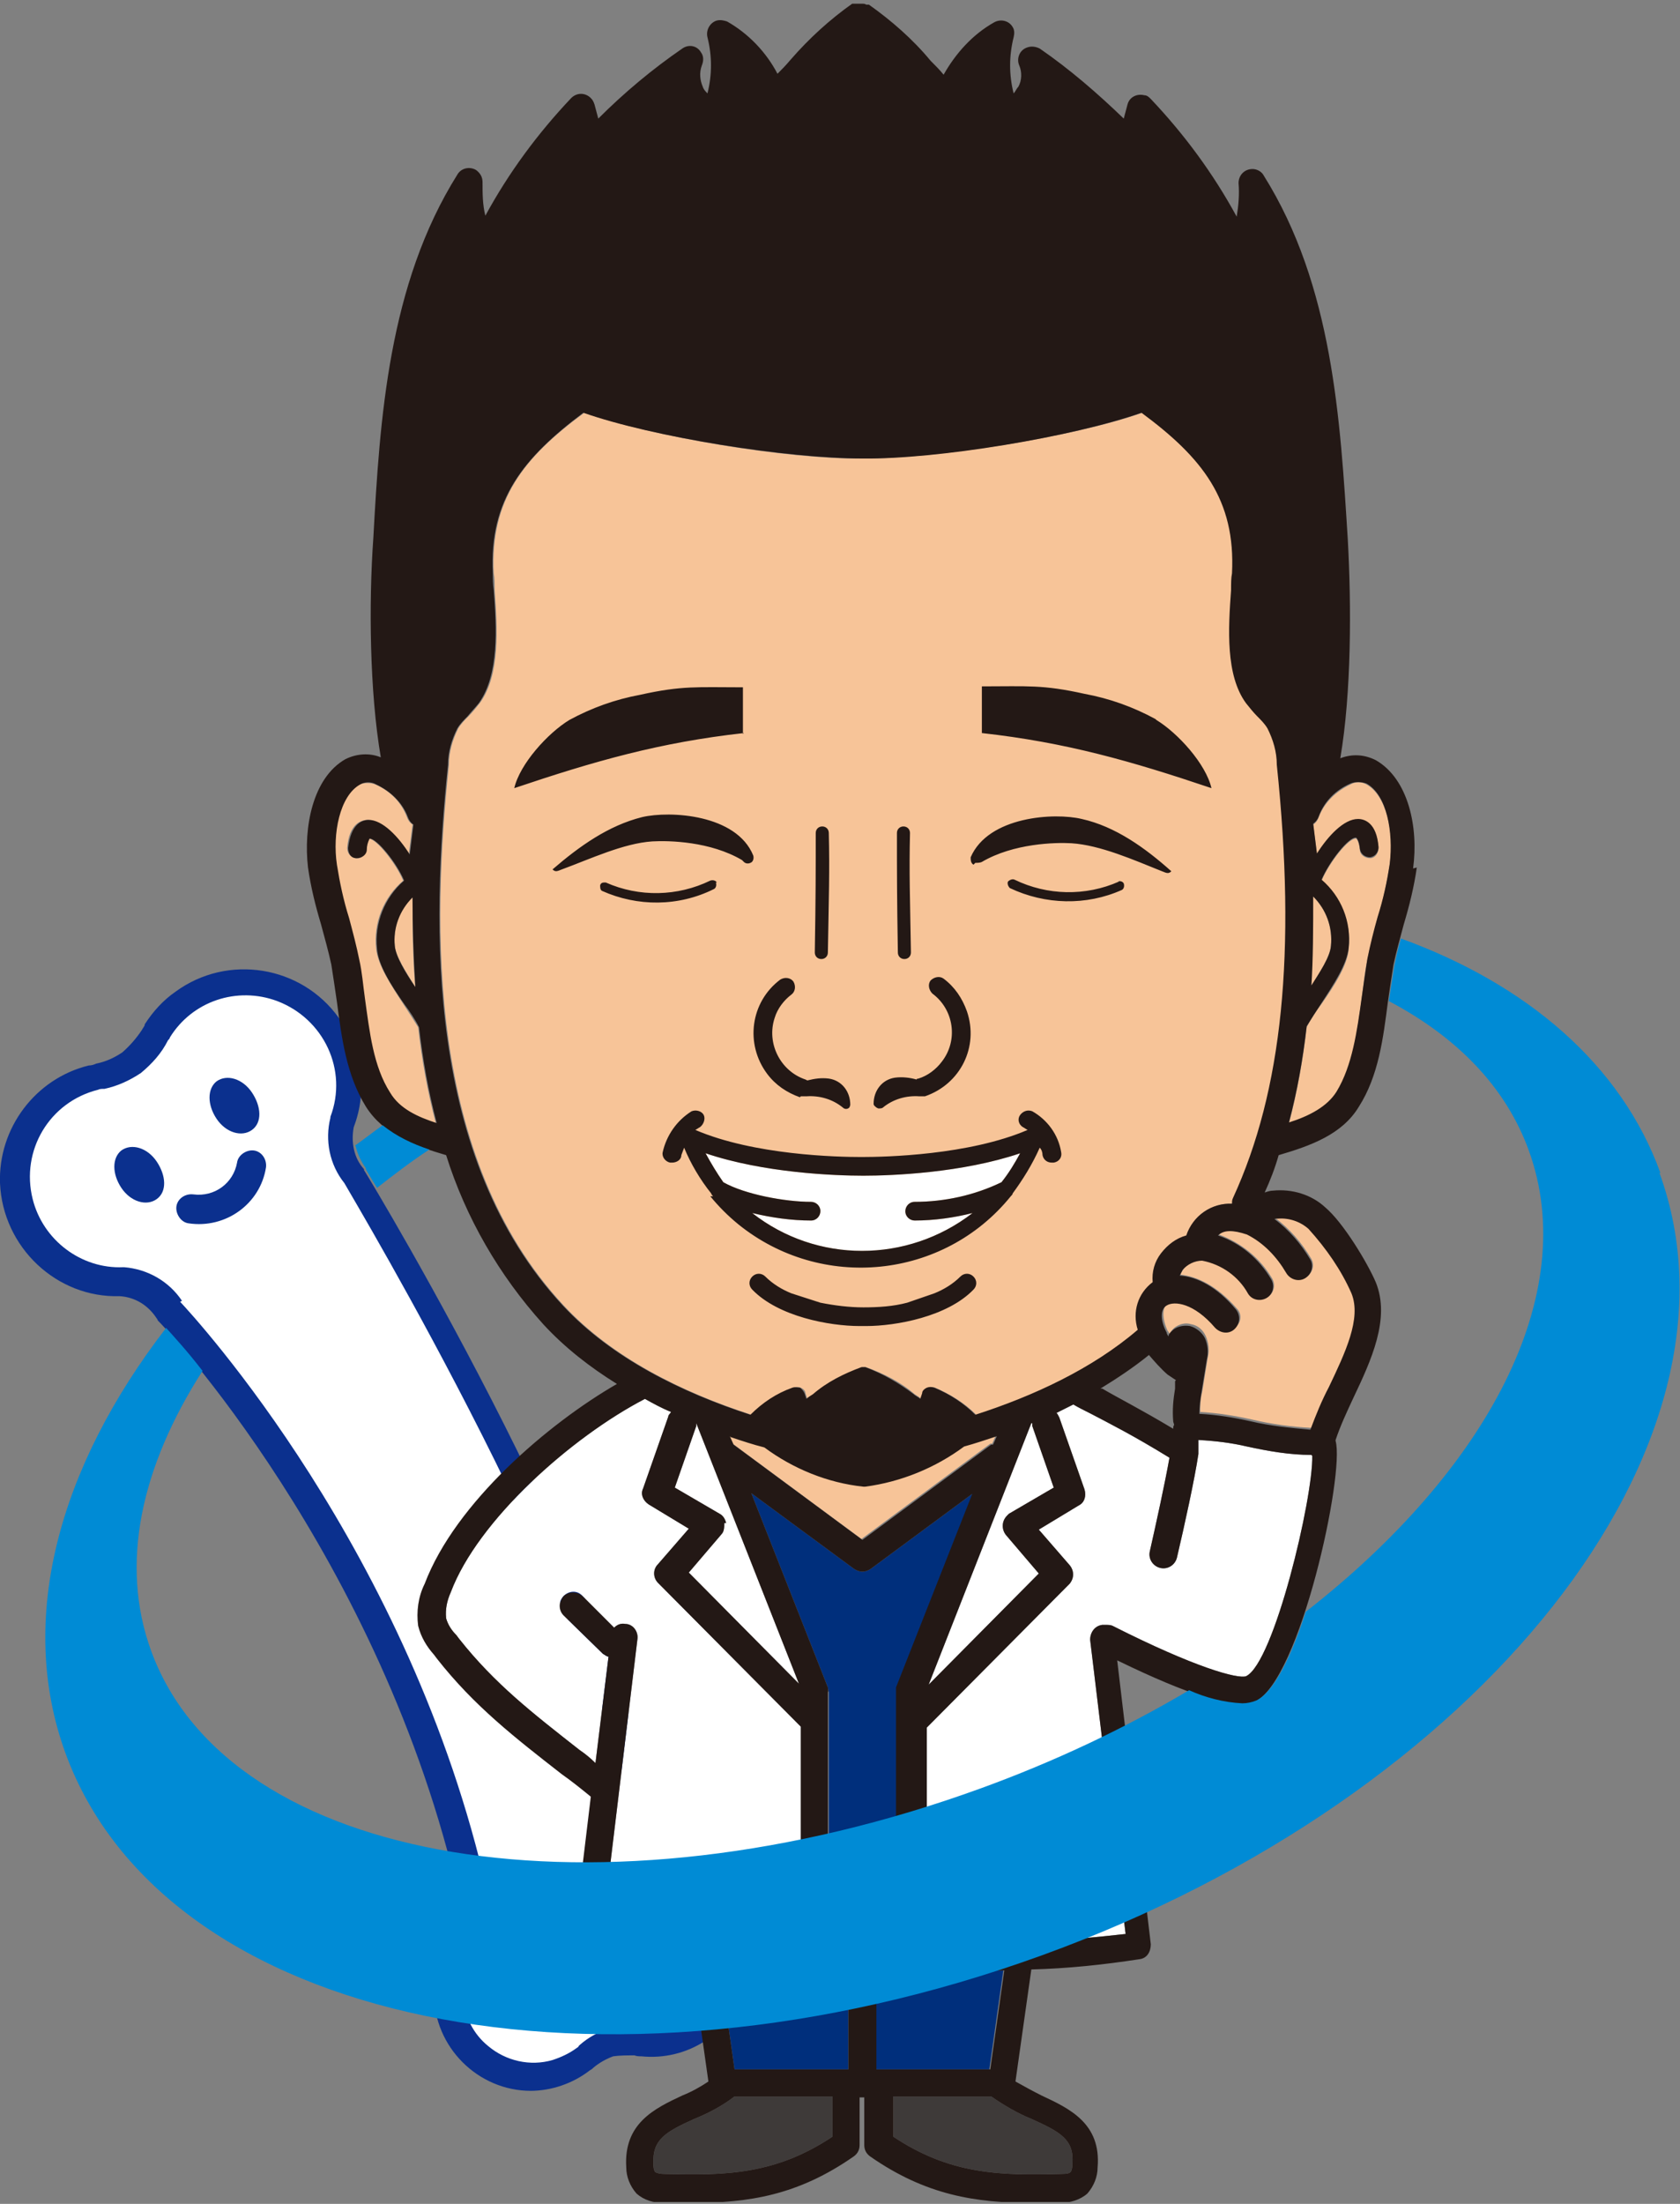
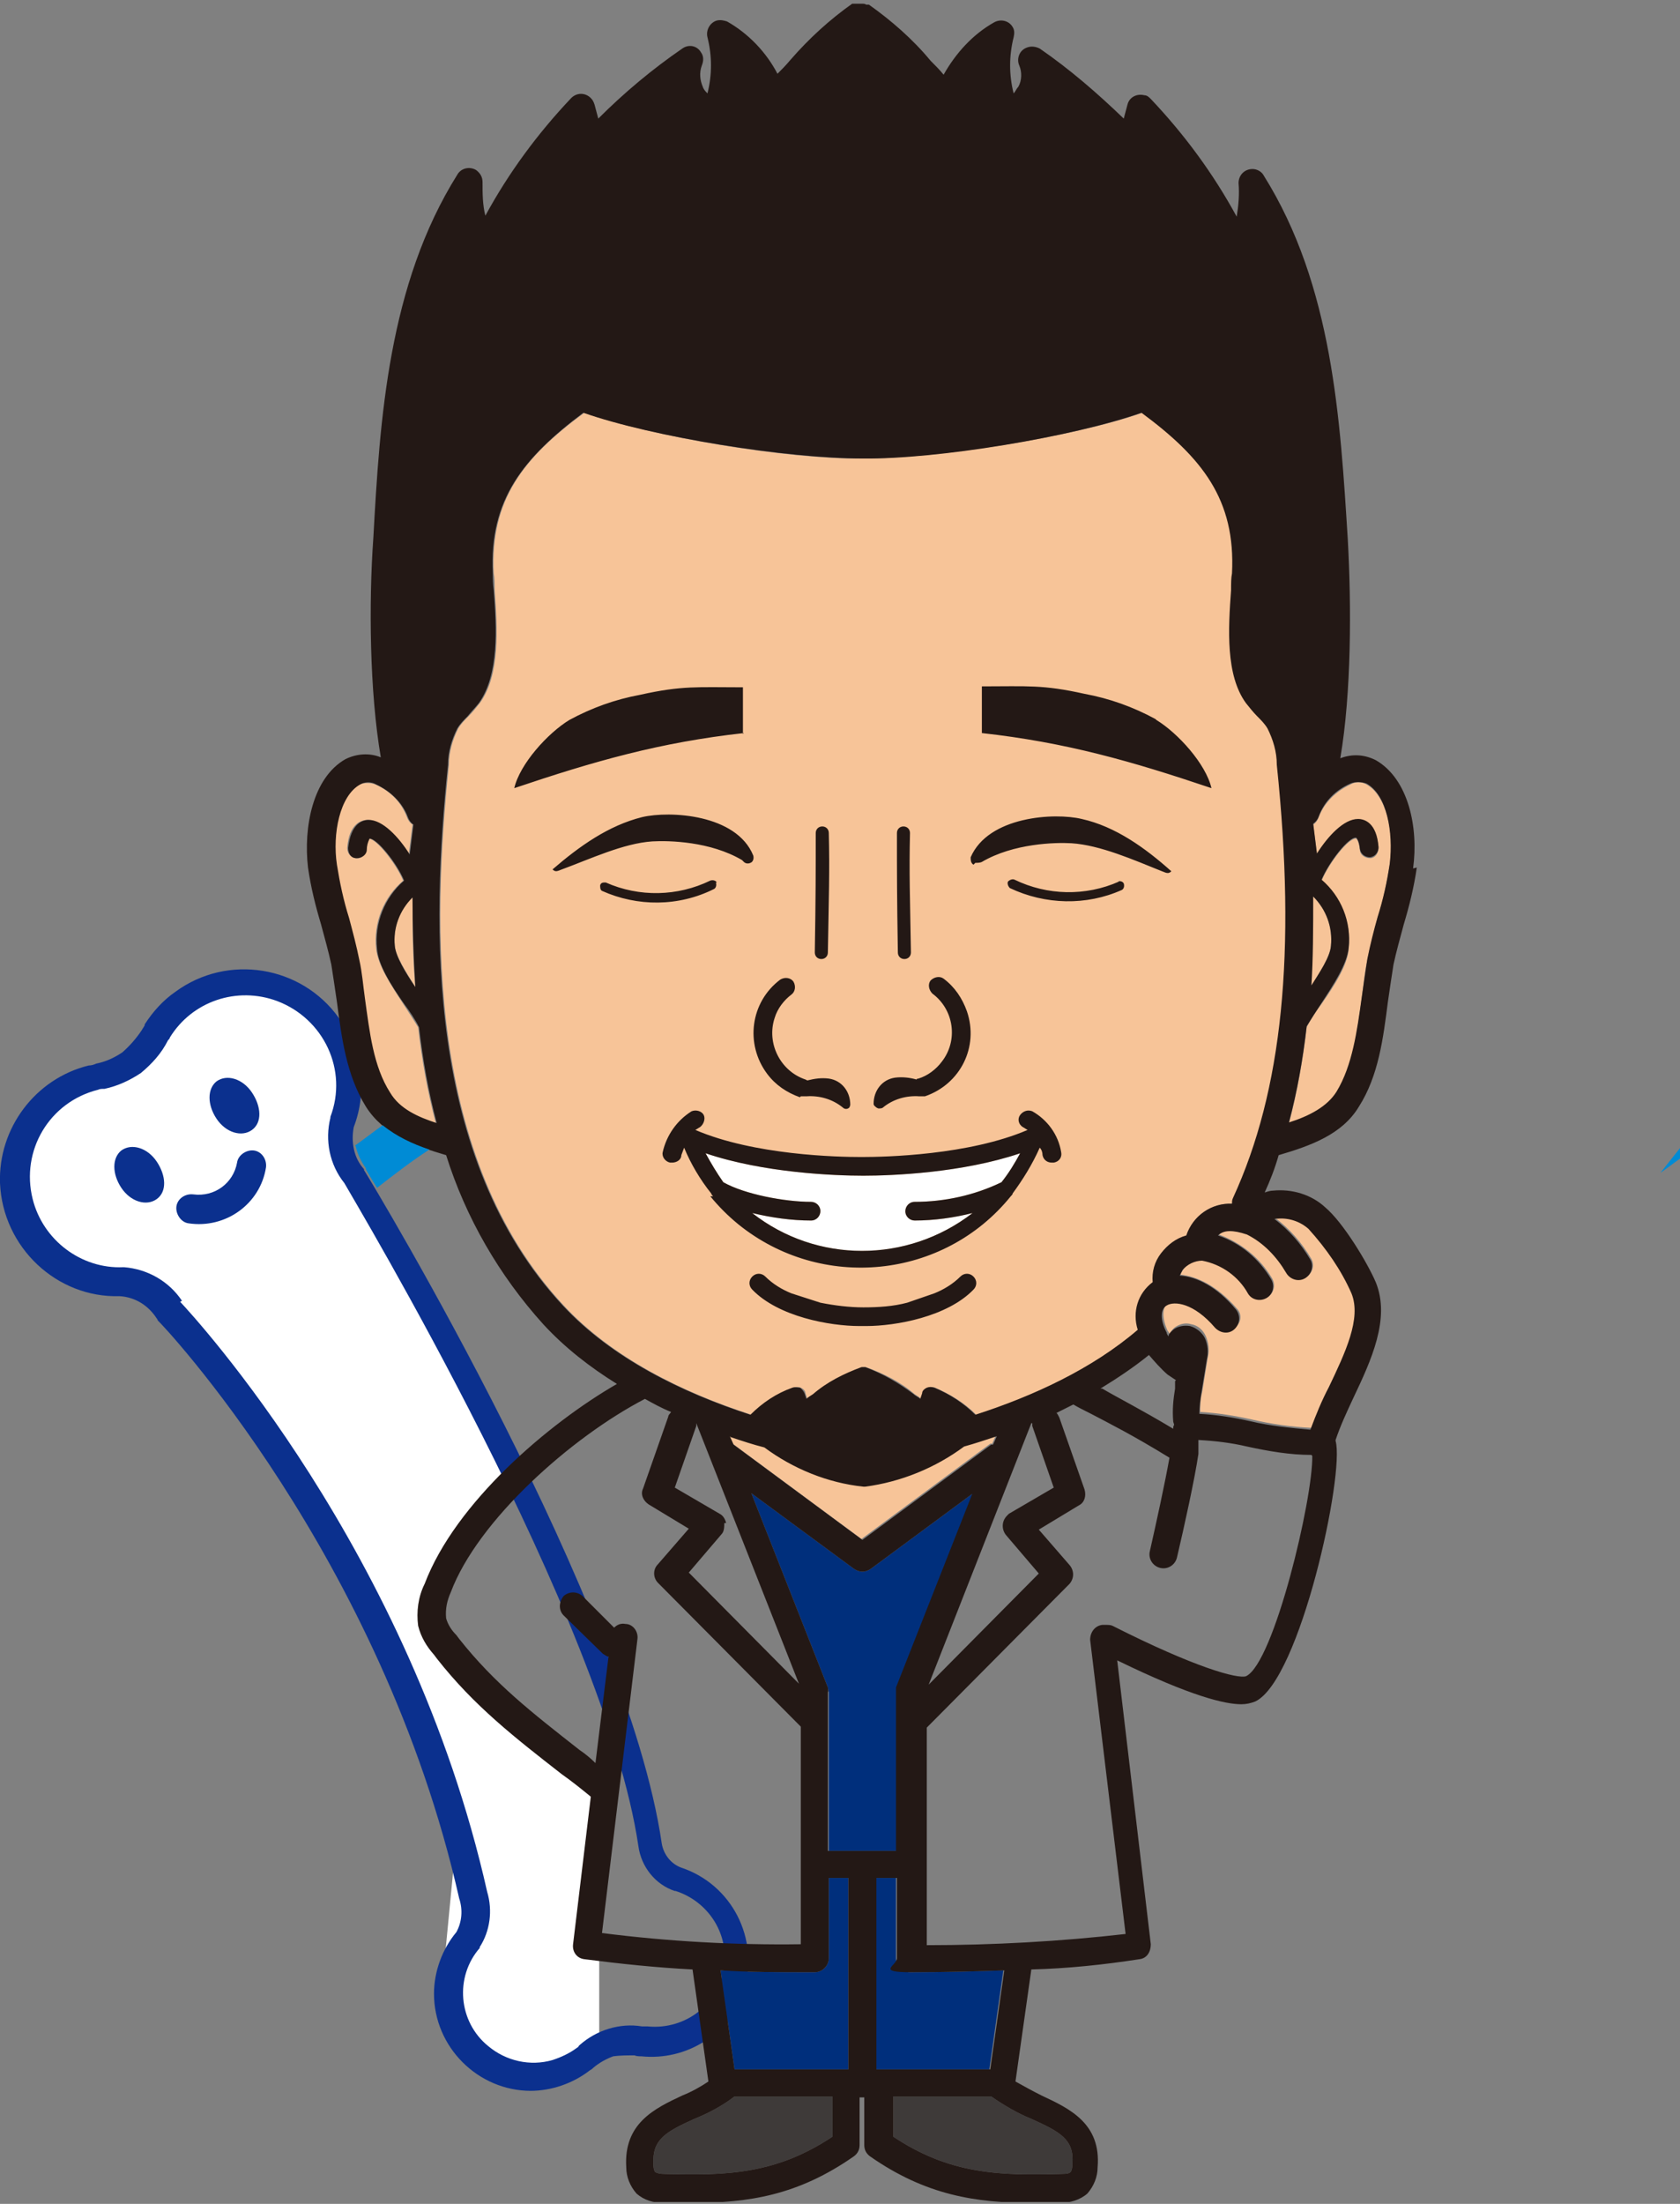
<svg xmlns="http://www.w3.org/2000/svg" version="1.1" viewBox="0 0 180 236">
  <rect x="0" y="0" width="180" height="236" fill="#808080" stroke="none" />
  <defs>
    <style>
      .cls-1 {
        fill: #002f7c;
      }

      .cls-2 {
        fill: #3e3a39;
      }

      .cls-3 {
        fill: #231815;
      }

      .cls-4 {
        fill: #0b308e;
      }

      .cls-5 {
        fill: #fff;
      }

      .cls-6 {
        fill: none;
      }

      .cls-7 {
        fill: #008bd5;
      }

      .cls-8 {
        fill: #f7c498;
      }

      .cls-9 {
        clip-path: url(#clippath);
      }
    </style>
    <clipPath id="clippath">
      <rect class="cls-6" y=".2" width="180" height="235.6" />
    </clipPath>
  </defs>
  <g>
    <g id="character">
      <path id="_パス_203726" data-name="パス_203726" class="cls-5" d="M2.9,120.3l4.3-4.1,5.1-1.3,3.9-3.2,2.5-4,6.3-3,5.7,1,4.2,4,2.5,4.7-1.6,8.7,13.3,22.9,5.9,11.7-8,11-.3,5.3,5.5,7.3,12,9.9v27.7l-5,3.5-6.2-.9-3.9-3.7-1.6-6.5,1.4-14.5-7.7-23.3-12.9-19.8-11-14.6-3.9-1.7-6.2-1.1-5.7-6.1v-5.3l1.2-4.7Z" />
      <g id="_グループ_9340" data-name="グループ_9340">
        <g class="cls-9">
          <g id="_グループ_9339" data-name="グループ_9339">
            <path id="_パス_203727" data-name="パス_203727" class="cls-4" d="M56.9,223.9c-5.7,0-10.4-4.7-10.4-10.4,0-2.4.9-4.8,2.4-6.6.6-1.1.7-2.4.3-3.6-8.3-36.7-32-61.7-32.3-61.9,0,0,0-.1-.1-.2-.9-1.4-2.3-2.3-4-2.4C6.1,139,.3,133.6,0,126.7c-.2-5.9,3.8-11.2,9.5-12.6.3,0,.6-.1.8-.2,1-.2,1.9-.6,2.8-1.2.8-.7,1.5-1.5,2.1-2.4.1-.2.2-.3.3-.5,0,0,0,0,0-.1.9-1.4,2-2.6,3.3-3.5,5.6-4.1,13.5-2.8,17.5,2.8,2.5,3.4,3.1,7.8,1.6,11.7-.3,1.6,0,3.3,1.1,4.5,0,0,0,0,0,.1,1.2,1.9,28.2,46.7,31.9,72.1.2,1.2,1,2.2,2.1,2.6,5.4,1.8,8.4,7.6,6.7,13.1-1.5,4.7-6.1,7.6-11,7.1-.2,0-.5,0-.7-.1-.8,0-1.6,0-2.3.1-.8.3-1.5.7-2.1,1.2-.1.1-.2.2-.4.3-1.8,1.4-4.1,2.2-6.4,2.2M19.3,139.4c1.5,1.6,24.7,26.7,32.9,63.2.6,2,.3,4.2-.8,5.9,0,0,0,0,0,.1-2.7,3.1-2.3,7.9.9,10.5,1.9,1.6,4.5,2.2,6.9,1.5.9-.3,1.8-.7,2.6-1.3,0,0,.2-.1.2-.2,0,0,0,0,.1-.1,1.8-1.6,4.3-2.4,6.7-2,.2,0,.4,0,.6,0,4.1.4,7.8-2.5,8.2-6.6.4-3.5-1.8-6.8-5.2-7.9,0,0,0,0-.1,0-2.1-.7-3.6-2.6-3.9-4.8h0c-3.6-24.4-30.5-69.2-31.5-71-1.6-2-2.1-4.6-1.5-7,0,0,0,0,0-.1,1.9-5-.7-10.5-5.7-12.4-4.3-1.6-9.1,0-11.5,3.9,0,0,0,0,0,0,0,.1-.1.2-.2.3h0c-.7,1.4-1.7,2.5-2.9,3.5-1.2.8-2.5,1.4-3.9,1.7-.3,0-.5,0-.7.1-5.2,1.3-8.3,6.5-7,11.7,1.1,4.4,5.2,7.5,9.7,7.3h.1c2.5.2,4.8,1.5,6.2,3.6M13,123.2c-1,.8-1,2.5,0,4s2.7,2,3.8,1.2,1-2.5,0-4-2.7-2-3.8-1.2M23.2,115.8c-1,.8-1,2.5,0,4s2.7,2,3.8,1.2,1-2.5,0-4-2.7-2-3.8-1.2M28.5,125c.1-.9-.5-1.7-1.3-1.8s-1.7.5-1.8,1.3c-.4,2.2-2.4,3.7-4.7,3.4-.9-.1-1.7.5-1.8,1.3s.5,1.7,1.3,1.8c4,.6,7.7-2.1,8.3-6" />
            <path id="_パス_203728" data-name="パス_203728" class="cls-2" d="M89.2,224.5h-10.5s0,0,0,0c-1.3,1-2.8,1.8-4.3,2.4-3.1,1.4-4.5,2.2-4.4,4.8,0,.7.2.9.2.9,0,0,.3.2,1,.2,6.7.2,12,0,18-4v-4.3ZM110.5,226.9c-1.5-.6-3-1.5-4.3-2.4,0,0,0,0,0,0h-10.5v4.3c6,4,11.3,4.2,18,4,.7,0,.9-.1,1-.2,0,0,.2-.2.2-.9.2-2.6-1.3-3.4-4.4-4.8" />
            <path id="_パス_203729" data-name="パス_203729" class="cls-1" d="M104.4,159.8l-11.1,8.2c-.3.2-.6.3-.9.3,0,0,0,0,0,0s0,0,0,0c-.3,0-.6-.1-.9-.3l-11-8.1,8.2,20.8c0,.2.1.4.1.5v17h7.3v-17c0-.2,0-.4.1-.5l8.2-20.8ZM77.2,211l1.5,10.6h12.2v-20.5h-2.1v8.6c0,.8-.7,1.5-1.5,1.5-3.8,0-7.2,0-10.1-.2M107.6,211c-2.9.1-6.3.2-10.1.2-.8,0-1.5-.7-1.5-1.5v-8.6h-2.2v20.5h12.2l1.5-10.6Z" />
-             <path id="_パス_203730" data-name="パス_203730" class="cls-5" d="M110.5,152.4h0s-11,28-11,28l11.8-11.9-3.5-4.1c-.5-.6-.5-1.5.1-2.1,0,0,.1-.1.2-.2l4.8-2.8-2.3-6.6c0-.1,0-.2,0-.3M77.6,163.1c0,.4,0,.9-.3,1.2l-3.5,4.1,11.8,11.9-11-27.9h0c0,0,0,.2,0,.3l-2.3,6.6,4.8,2.8c.4.2.6.6.7,1M64.5,207c7.1.9,14.2,1.3,21.3,1.2v-23.3l-15.3-15.4c-.5-.5-.6-1.4,0-2l3.3-3.8-4.3-2.6c-.6-.4-.9-1.1-.6-1.7l2.7-7.7c0-.2.2-.3.3-.5-1-.4-1.9-.9-2.8-1.4-7.9,4.1-17.9,13-20.8,20.7-.4.9-.6,1.8-.5,2.8.2.7.6,1.3,1.1,1.8l.3.4c3.8,4.8,7.8,7.9,12.9,11.9.6.4,1.2.9,1.7,1.4l1.4-11.4c-.2,0-.4-.2-.6-.3l-4.2-4.1c-.6-.6-.6-1.5,0-2.1.6-.6,1.5-.6,2,0l3.4,3.4c.3-.3.7-.5,1.2-.4.8,0,1.4.8,1.3,1.6l-3.8,31.5ZM140.5,155.8c-2.3,0-4.6-.4-6.9-.9-1.7-.4-3.4-.6-5.2-.7,0,.2,0,.4,0,.6,0,.3,0,.6,0,.9h0c-.4,2.7-1.5,7.7-2.3,11.1-.2.8-1,1.3-1.8,1.1-.8-.2-1.3-1-1.1-1.8.7-3.1,1.6-7.2,2.1-10-3.9-2.4-6.5-3.7-8.4-4.7-.8-.4-1.4-.7-1.9-1-.6.3-1.2.6-1.8.9.1.1.2.3.3.5l2.7,7.7c.2.7,0,1.4-.6,1.7l-4.3,2.6,3.3,3.8c.5.6.5,1.4,0,2l-15.3,15.4v23.3c7.1,0,14.3-.4,21.3-1.2l-3.8-31.5c0-.8.5-1.5,1.3-1.6.1,0,.2,0,.3,0,.3,0,.6,0,.8.1,8.9,4.5,13.4,5.7,14.3,5.4,3-1.4,7.2-19.1,7.1-23.6" />
            <path id="_パス_203731" data-name="パス_203731" class="cls-8" d="M140.7,96c1.4,1.4,2.1,3.3,1.9,5.3-.1,1.1-1.1,2.8-2.2,4.4.2-3.1.3-6.3.2-9.7M44.2,96.1c0,3.1,0,6.4.3,9.6-1-1.6-2.1-3.3-2.2-4.4-.2-1.9.5-3.9,1.9-5.2M41.7,117c-1.7-2.8-2.2-6.5-2.7-10.1-.2-1.4-.4-2.8-.6-4.1-.3-1.5-.7-3.1-1.1-4.5-.6-1.9-1-3.8-1.3-5.7-.4-3.4.3-7.4,2.5-8.6.6-.2,1.2-.2,1.7,0,1.6.7,2.8,1.9,3.4,3.5.1.3.3.6.6.8l-.4,3.2c-1.2-1.9-2.9-3.7-4.4-3.7h0c-.7,0-2,.4-2.2,3,0,.5.3,1,.9,1.1s1-.3,1.1-.9c0-.4.1-.9.3-1.2.8,0,2.9,2.6,3.7,4.5-2.1,1.8-3.2,4.5-2.9,7.3.2,1.8,1.6,3.9,2.9,5.9.6.9,1.1,1.7,1.6,2.5.4,3.5,1,6.9,1.9,10.3-2.2-.7-4.1-1.7-5.1-3.3M48.1,81.9c0-1.4.4-2.7,1-3.9.3-.5.7-.9,1.1-1.3.4-.4.8-.9,1.2-1.4,2.2-3,1.9-8,1.6-12.1,0-.7,0-1.3-.1-1.8-.4-7.9,3.2-12.4,9.7-17.2,7.4,2.6,21.8,5,29.9,4.9h0c8,0,22.5-2.3,29.9-4.9,6.4,4.8,10.1,9.3,9.7,17.2,0,.6,0,1.2-.1,1.8-.3,4-.6,9,1.6,12.1.4.5.8.9,1.2,1.4.4.4.8.8,1.1,1.3.6,1.2,1,2.5,1,3.9,2.1,20.1.6,34.9-4.7,46.4,0,.2-.1.4-.1.6-2.2-.1-4.3,1.2-4.9,3.4-1.1.3-2,1-2.7,1.9-.7.9-1,2-.9,3.1,0,0,0,0,0,0-1.6,1.2-2.3,3.2-1.6,5.1-5,4.2-11.2,7.1-17.4,9.1-1.3-1.3-2.8-2.2-4.4-2.9-.3-.1-.6,0-.8,0-.2.1-.4.4-.5.6l-.2.6c-.2-.2-.4-.3-.7-.5-1.5-1.3-3.3-2.2-5.2-2.9,0,0,0,0,0,0,0,0-.1,0-.2,0,0,0-.1,0-.2,0,0,0,0,0,0,0-1.9.7-3.6,1.7-5.2,2.9-.2.2-.5.3-.7.5l-.2-.6c0-.3-.3-.5-.5-.6-.3-.1-.5-.1-.8,0-1.7.7-3.2,1.7-4.5,2.9-7.4-2.4-14.9-6.1-20.1-11.7-14.7-15.8-14.1-40.6-12.3-57.9M148.9,92.6c-.3,1.9-.7,3.8-1.3,5.7-.4,1.5-.8,3-1.1,4.5-.3,1.3-.4,2.7-.6,4.1-.5,3.6-.9,7.3-2.7,10.1-1,1.7-2.9,2.6-5.1,3.3.9-3.4,1.5-6.8,1.9-10.3.4-.8,1-1.7,1.6-2.5,1.4-2,2.8-4.2,2.9-5.9.3-2.7-.8-5.5-2.9-7.3.8-1.9,2.9-4.6,3.7-4.5,0,0,.3.2.4,1.2,0,.5.5.9,1.1.9.5,0,.9-.5.9-1.1-.3-2.6-1.5-3-2.2-3h0c-1.5,0-3.2,1.8-4.4,3.7l-.4-3.2c.3-.2.5-.5.6-.8.6-1.6,1.9-2.8,3.4-3.5.5-.3,1.2-.3,1.7,0,2.2,1.2,3,5.3,2.5,8.6M137,130.3c1.2,0,2.4.3,3.3,1.1,1.9,2,3.4,4.3,4.6,6.9,1.1,2.7-.6,6.4-2.4,10-.7,1.5-1.4,3-2,4.6-2.1-.1-4.3-.4-6.4-.9-1.8-.4-3.7-.7-5.5-.8,0-.7,0-1.4.2-2.1l.6-3.7c.2-.8.1-1.6-.2-2.3-.3-.7-.9-1.2-1.6-1.3-.6-.2-1.3,0-1.8.4-.2.2-.4.4-.5.7,0-.1-.1-.3-.2-.4-.6-1.3-.6-2.5,0-2.9.8-.5,2.9-.3,5.2,2.4.5.6,1.5.7,2.1.1.6-.5.7-1.4.1-2-2.1-2.4-4.2-3.4-6-3.6,0-.2.2-.4.3-.6.5-.7,1.3-1,2.1-1,2.1.4,3.8,1.7,4.9,3.5.4.7,1.3.9,2,.5s.9-1.3.5-2c-1.3-2.2-3.3-3.8-5.7-4.7.7-.6,1.6-.6,3.1-.1,1.8.9,3.2,2.3,4.2,4.1.4.7,1.3,1,2,.6.7-.4,1-1.3.6-2,0,0,0,0,0,0-1-1.7-2.3-3.2-3.9-4.4.2,0,.3-.1.5-.1M81.8,154.9c3.1,2.3,6.7,3.8,10.6,4.2,0,0,0,0,.1,0h0s0,0,.1,0c3.9-.4,7.5-1.9,10.6-4.3,1.2-.3,2.4-.7,3.5-1.1l-.4.9c0,0-.1,0-.2,0l-13.8,10.2-13.8-10.2s0,0,0,0l-.4-.9c1.2.4,2.4.8,3.6,1.1" />
            <path id="_パス_203732" data-name="パス_203732" class="cls-5" d="M87.9,129.7c0,.5-.4,1-1,1h0c-2.1,0-4.2-.3-6.3-.8,6.9,5.4,16.6,5.4,23.6,0-2,.5-4.1.8-6.2.8h0c-.5,0-1-.4-1-1,0-.5.4-1,1-1,3.2,0,6.4-.7,9.3-2.1.8-1,1.4-2,2-3.1-6.2,2.1-13.7,2.4-16.8,2.4s-10.7-.3-16.9-2.4c.6,1.1,1.2,2.1,1.9,3.1,2.3,1.3,6.6,2.1,9.4,2.1.5,0,1,.4,1,1h0" />
            <path id="_パス_203733" data-name="パス_203733" class="cls-3" d="M79.7,78.5c-9,1-16,3-24.6,5.9.6-2.6,3.6-5.9,5.9-7.3,2.4-1.3,4.9-2.2,7.6-2.7,4.5-1,6.1-.8,11-.8v5ZM79.7,92.3c.2.2.5.2.7.1.3-.1.4-.5.3-.8-1.8-4.4-8.9-4.8-11.9-4.1-3.6.9-6.7,3.1-9.6,5.6.3.3.5.2,1,0,3-1.1,6.6-2.8,9.7-3,1.8-.1,6.2,0,9.6,2M76.8,94.5c-.1-.2-.4-.3-.7-.2-3.5,1.7-7.6,1.8-11.2.2-.3,0-.5,0-.6.3,0,.2,0,.5.2.6,3.8,1.7,8.2,1.7,12-.2.2-.1.3-.4.2-.7,0,0,0,0,0,0M88,102.7h0c.4,0,.7-.3.7-.7.1-6,.2-8.6.1-12.8,0-.4-.3-.7-.7-.7h0c-.4,0-.7.3-.7.7h0c0,4.2,0,6.7-.1,12.8,0,.4.3.7.7.7M85.8,117.4c0,0,.2,0,.3,0,.1,0,.2,0,.3,0,1.4-.1,2.8.3,3.9,1.2.2.2.5.2.7,0,0,0,.1-.2.1-.3,0-1.4-.9-2.6-2.3-2.8h0c-.8-.1-1.5,0-2.3.2,0,0-.2-.1-.2-.1-2.7-.9-4.2-3.9-3.3-6.6.3-1,1-1.9,1.8-2.5.4-.3.5-.9.2-1.4-.3-.4-.9-.5-1.4-.2h0c-3.2,2.4-3.8,6.9-1.4,10.1.9,1.2,2.1,2,3.5,2.5M76.4,128.1c0,0-.2-.2-.2-.3-1.2-1.5-2.2-3.2-2.9-4.9-.1.3-.2.5-.3.8,0,.5-.5.8-1,.8,0,0-.1,0-.2,0-.5-.1-.9-.6-.8-1.1,0,0,0,0,0,0,.4-1.8,1.5-3.4,3.1-4.4.5-.2,1.1,0,1.3.4.2.4,0,1-.4,1.3-.2.1-.3.2-.5.3,6.3,2.7,15.2,2.9,17.8,2.9s11.5-.2,17.8-2.9c-.2-.1-.3-.2-.5-.3-.5-.3-.6-.9-.3-1.3.3-.4.8-.6,1.3-.4,1.6.9,2.8,2.5,3.1,4.4.1.5-.2,1-.8,1.1,0,0,0,0,0,0,0,0-.1,0-.2,0-.5,0-.9-.3-1-.8,0-.3-.1-.6-.3-.8-.8,1.8-1.8,3.4-2.9,4.9,0,.1-.1.2-.2.3-7.2,8.9-20.3,10.2-29.2,3-1.1-.9-2.1-1.9-3-3M87.9,129.7c0,.5-.4,1-1,1h0c-2.1,0-4.2-.3-6.3-.8,6.9,5.4,16.6,5.4,23.6,0-2,.5-4.1.8-6.2.8h0c-.5,0-1-.4-1-1,0-.5.4-1,1-1,3.2,0,6.4-.7,9.3-2.1.8-1,1.4-2,2-3.1-6.2,2.1-13.7,2.4-16.8,2.4s-10.7-.3-16.9-2.4c.6,1.1,1.2,2.1,1.9,3.1,2.3,1.3,6.6,2.1,9.4,2.1.5,0,1,.4,1,1h0M123.8,77c-2.4-1.3-4.9-2.2-7.6-2.7-4.5-1-6.1-.8-11-.8v5c9,1,16,3,24.6,5.9-.6-2.6-3.6-5.9-5.9-7.3M104.5,92.4c.2,0,.5,0,.7-.1,3.4-2,7.9-2.1,9.6-2,3.1.2,6.7,1.8,9.7,3,.5.2.7.3,1,0-2.8-2.5-6-4.8-9.6-5.6-2.9-.7-10-.3-11.9,4.1,0,.3,0,.6.3.8M119.9,94.4c-3.6,1.6-7.7,1.5-11.2-.2-.2-.1-.5,0-.7.2-.1.2,0,.5.2.7,3.8,1.8,8.2,1.9,12,.2.2-.1.3-.4.2-.7-.1-.2-.4-.3-.6-.2M96.9,102.7h0c.4,0,.7-.3.7-.7,0,0,0,0,0,0-.1-6-.2-8.5-.1-12.8,0-.4-.3-.7-.7-.7h0c-.4,0-.7.3-.7.7,0,4.3,0,6.8.1,12.8,0,.4.3.7.7.7M94.1,118.7c.2,0,.4,0,.5-.1,1.1-.9,2.5-1.3,3.9-1.2.1,0,.2,0,.3,0,.1,0,.2,0,.3,0,3.8-1.3,5.8-5.3,4.5-9.1-.5-1.4-1.3-2.6-2.5-3.5-.4-.3-1-.2-1.4.2-.3.4-.2,1,.2,1.4h0c2.3,1.7,2.8,5,1,7.3-.6.8-1.5,1.5-2.5,1.8,0,0-.2,0-.2.1-.7-.2-1.5-.3-2.3-.2h0c-1.4.2-2.3,1.4-2.3,2.8,0,.2.2.3.3.4M151.8,92.9c-.3,2.1-.8,4.1-1.4,6.1-.4,1.5-.8,2.9-1.1,4.3-.2,1.3-.4,2.6-.6,4-.5,3.9-1,7.9-3.1,11.2-1.8,3-5.2,4.2-8.6,5.2-.4,1.4-.9,2.7-1.5,4,.3-.1.6-.2.9-.2,2-.2,4.1.4,5.6,1.8,1.9,1.6,4.5,5.9,5.4,8,1.6,3.9-.5,8.4-2.4,12.4-.7,1.5-1.4,3-1.9,4.5,0,0,0,0,0,.1,1,3.5-3.8,25.6-8.6,27.9-.5.2-1,.3-1.5.3-1.7,0-5.3-.8-13.3-4.7l3.6,30.4c0,.8-.4,1.5-1.2,1.6-3.9.6-7.7,1-11.6,1.1l-1.7,12c.9.5,1.8,1,2.8,1.5,3,1.4,6.4,3,6,7.7,0,1-.4,2-1.1,2.8-.8.7-1.9,1-2.9,1-1,0-2,0-3,0-6,0-11.4-.8-17.4-5-.4-.3-.6-.7-.6-1.2v-5.1h-.5v5.1c0,.5-.2.9-.6,1.2-6,4.2-11.3,5-17.4,5s-2,0-3,0c-1.1,0-2.1-.3-2.9-1-.7-.8-1.1-1.8-1.1-2.8-.3-4.7,3-6.3,6-7.7,1-.4,1.9-.9,2.8-1.5l-1.7-12c-3.9-.2-7.7-.6-11.6-1.1-.8-.1-1.3-.8-1.2-1.6l1.9-15.8c-1.1-.9-2.1-1.7-3.1-2.4-5-3.9-9.4-7.3-13.4-12.4l-.3-.4c-.8-.9-1.4-1.9-1.7-3.1-.2-1.5,0-3.1.7-4.5,3.3-8.7,13.3-17.2,20.6-21.4-2.9-1.8-5.6-3.9-7.9-6.4-4.7-5.2-8.3-11.4-10.4-18.1-3.4-1-6.7-2.2-8.6-5.2-2.1-3.4-2.6-7.4-3.1-11.2-.2-1.4-.4-2.7-.6-4-.3-1.4-.7-2.8-1.1-4.3-.6-2-1.1-4-1.4-6.1-.5-4.3.5-9.6,4-11.6,1.2-.6,2.6-.7,3.8-.2-1.2-7-1.3-16.5-.8-23.5.7-12.7,1.6-27.1,9-38.9.4-.7,1.3-.9,2-.5.4.3.7.7.7,1.3,0,1.2,0,2.4.3,3.6,2.5-4.6,5.6-8.8,9.2-12.6.6-.6,1.5-.6,2.1,0,.2.2.3.4.4.7l.4,1.5c2.8-2.8,5.8-5.3,9-7.5.7-.5,1.6-.3,2,.4.3.4.3.9.1,1.4-.3.8-.2,1.6.1,2.3.1.3.3.5.5.7.5-2,.5-4,0-6-.2-.8.3-1.6,1-1.8.4-.1.8,0,1.1.1,2.3,1.3,4.2,3.3,5.4,5.6.4-.4.9-.9,1.4-1.5,2-2.3,4.2-4.3,6.6-6h0s0,0,.1,0c0,0,.1,0,.2,0,0,0,.2,0,.3,0,.2,0,.4,0,.6,0,0,0,.2,0,.3.1,0,0,.1,0,.2,0,0,0,0,0,.1,0h0c2.4,1.7,4.7,3.7,6.6,6,.5.5,1,1,1.4,1.5,1.3-2.3,3.1-4.3,5.4-5.6.7-.4,1.6-.2,2,.5.2.3.2.7.1,1.1-.5,2-.5,4,0,6,.2-.2.3-.5.5-.7.4-.7.4-1.6.1-2.3-.3-.7,0-1.6.8-1.9.5-.2,1-.1,1.4.1,3.2,2.2,6.2,4.8,9,7.5l.4-1.5c.2-.8,1-1.2,1.8-1,.3,0,.5.2.7.4,3.6,3.8,6.7,8,9.2,12.6.2-1.2.3-2.4.2-3.6,0-.8.6-1.5,1.5-1.5.5,0,1,.3,1.2.7,7.4,11.8,8.2,26.2,9,38.9.4,7.1.4,16.5-.8,23.5,1.3-.5,2.6-.4,3.8.2,3.5,2,4.6,7.2,4,11.6M140.4,105.7c1-1.6,2.1-3.2,2.2-4.4.2-2-.5-3.9-1.9-5.3,0,3.4,0,6.6-.2,9.7M42.3,101.3c.1,1.1,1.1,2.8,2.2,4.4-.2-3.3-.3-6.5-.3-9.6-1.4,1.4-2.1,3.3-1.9,5.2M46.8,120.3c-.9-3.4-1.5-6.8-1.9-10.3-.4-.8-1-1.7-1.6-2.5-1.4-2-2.8-4.2-2.9-5.9-.3-2.7.8-5.5,2.9-7.3-.8-1.9-2.9-4.5-3.7-4.5-.2.4-.3.8-.3,1.2,0,.5-.5.9-1.1.9s-.9-.5-.9-1.1c.3-2.6,1.5-3,2.2-3h0c1.5,0,3.2,1.8,4.4,3.7l.4-3.2c-.3-.2-.5-.5-.6-.8-.6-1.6-1.9-2.8-3.4-3.5-.5-.3-1.2-.3-1.7,0-2.2,1.2-3,5.3-2.5,8.6.3,1.9.7,3.8,1.3,5.7.4,1.5.8,3,1.1,4.5.3,1.3.4,2.7.6,4.1.5,3.6.9,7.3,2.7,10.1,1,1.7,2.9,2.6,5.1,3.3M60.3,139.8c5.2,5.6,12.7,9.3,20.1,11.7,1.3-1.3,2.8-2.3,4.5-2.9.3-.1.6,0,.8,0,.2.1.4.4.5.6l.2.6c.2-.2.4-.3.7-.5,1.5-1.3,3.3-2.2,5.2-2.9,0,0,0,0,0,0,0,0,.1,0,.2,0,0,0,.1,0,.2,0h0c1.9.7,3.6,1.7,5.2,2.9.2.2.5.3.7.5l.2-.6c0-.3.3-.5.5-.6.3-.1.5-.1.8,0,1.7.7,3.2,1.7,4.4,2.9,6.2-2,12.5-4.9,17.4-9.1-.6-1.9,0-3.9,1.6-5.1,0,0,0,0,0,0-.1-1.1.2-2.2.9-3.1.7-.9,1.6-1.6,2.7-1.9.7-2.1,2.7-3.5,4.9-3.4,0-.2,0-.4.1-.6,5.3-11.5,6.8-26.3,4.7-46.4,0-1.4-.4-2.7-1-3.9-.3-.5-.7-.9-1.1-1.3-.4-.4-.8-.9-1.2-1.4-2.2-3-1.9-8-1.6-12.1,0-.7,0-1.3.1-1.8.4-7.9-3.2-12.4-9.7-17.2-7.4,2.6-21.9,5-29.9,4.9h0c-8.1,0-22.5-2.3-29.9-4.9-6.4,4.8-10.1,9.3-9.7,17.2,0,.6,0,1.2.1,1.8.3,4,.6,9-1.6,12.1-.4.5-.8.9-1.2,1.4-.4.4-.8.8-1.1,1.3-.6,1.2-1,2.5-1,3.9-1.8,17.3-2.4,42.1,12.3,57.9M126,147.8c-.3-.2-.6-.4-.9-.6-.7-.6-1.4-1.4-2-2.1-1.6,1.3-3.4,2.5-5.2,3.6h.2c1.7,1,4.1,2.2,7.6,4.3,0-.1,0-.3.1-.4,0-.1-.1-.3-.1-.4-.1-1.2,0-2.3.2-3.5v-.8ZM110.5,152.4h0s-11,28-11,28l11.8-11.9-3.5-4.1c-.5-.6-.5-1.5.1-2.1,0,0,.1-.1.2-.2l4.8-2.8-2.3-6.6c0-.1,0-.2,0-.3M104.4,159.8l-11.1,8.2c-.3.2-.6.3-.9.3,0,0,0,0,0,0s0,0,0,0c-.3,0-.6-.1-.9-.3l-11-8.1,8.2,20.8c0,.2.1.4,0,.5v17h7.3v-17c0-.2,0-.4,0-.5l8.2-20.8ZM77.6,163.1c0,.4,0,.9-.3,1.2l-3.5,4.1,11.8,11.9-11-27.9h0c0,0,0,.2,0,.3l-2.3,6.6,4.8,2.8c.4.2.6.6.7,1M78.2,153.8l.4.9s0,0,0,0l13.8,10.2,13.8-10.2c0,0,.1,0,.2,0l.4-.9c-1.2.4-2.4.8-3.5,1.1-3.1,2.3-6.8,3.8-10.6,4.3,0,0,0,0-.1,0h0s0,0-.1,0c-3.8-.4-7.5-1.9-10.6-4.2-1.2-.3-2.4-.7-3.6-1.1M64.5,207c7.1.9,14.2,1.3,21.3,1.2v-23.3l-15.3-15.4c-.5-.5-.6-1.4,0-2l3.3-3.8-4.3-2.6c-.6-.4-.9-1.1-.6-1.7l2.7-7.7c0-.2.2-.3.3-.5-1-.4-1.9-.9-2.8-1.4-7.9,4.1-17.9,13-20.8,20.7-.4.9-.6,1.8-.5,2.8.2.7.6,1.3,1.1,1.8l.3.4c3.8,4.8,7.8,7.9,12.9,11.9.6.4,1.2.9,1.7,1.4l1.4-11.4c-.2,0-.4-.2-.6-.3l-4.2-4.1c-.6-.6-.5-1.5,0-2.1.6-.5,1.4-.5,2,0l3.4,3.4c.3-.3.7-.5,1.2-.4.8,0,1.4.8,1.3,1.6l-3.8,31.5ZM77.2,211l1.5,10.6h12.2v-20.5h-2.1v8.6c0,.8-.7,1.5-1.5,1.5-3.8,0-7.2,0-10.1-.2M89.2,224.5h-10.5s0,0,0,0c-1.3,1-2.8,1.8-4.3,2.4-3.1,1.4-4.5,2.2-4.4,4.8,0,.7.2.9.2.9,0,0,.3.2,1,.2,6.7.2,12,0,18-4v-4.3ZM110.5,226.9c-1.5-.6-3-1.5-4.3-2.4,0,0,0,0,0,0h-10.5v4.3c6,4,11.3,4.2,18,4,.7,0,.9-.1,1-.2,0,0,.2-.2.2-.9.2-2.6-1.3-3.4-4.4-4.8M107.7,211c-2.9.1-6.3.2-10.1.2s-1.5-.7-1.5-1.5h0v-8.6h-2.2v20.5h12.2l1.5-10.6ZM140.5,155.8c-2.3,0-4.6-.4-6.9-.9-1.7-.4-3.4-.6-5.2-.7,0,.2,0,.4,0,.6,0,.3,0,.6,0,.9h0c-.4,2.7-1.5,7.7-2.3,11.1-.2.8-1,1.3-1.8,1.1s-1.3-1-1.1-1.8h0c.7-3.1,1.6-7.2,2.1-10-3.9-2.4-6.5-3.7-8.4-4.7-.8-.4-1.4-.7-1.9-1-.6.3-1.2.6-1.8.9.1.1.2.3.3.5l2.7,7.7c.2.7,0,1.4-.6,1.7l-4.3,2.6,3.3,3.8c.5.6.5,1.4,0,2l-15.3,15.4v23.3c7.1,0,14.3-.4,21.3-1.2l-3.8-31.5c0-.8.5-1.5,1.3-1.6.1,0,.2,0,.3,0,.3,0,.6,0,.8.1,8.9,4.5,13.4,5.7,14.3,5.4,3-1.4,7.2-19.1,7.1-23.6M136.5,130.5c1.6,1.2,2.9,2.7,3.9,4.4.4.7.1,1.6-.6,2s-1.6.1-2-.6c-1-1.7-2.4-3.2-4.2-4.1-1.5-.5-2.5-.5-3.1.1,2.4.8,4.4,2.5,5.7,4.7.4.7.2,1.6-.5,2s-1.6.2-2-.5c-1-1.8-2.8-3.1-4.9-3.5-.8,0-1.6.4-2.1,1-.1.2-.2.4-.3.6,1.8.1,4,1.2,6,3.6.5.6.5,1.5-.1,2.1s-1.5.5-2.1-.1c0,0,0,0,0,0-2.3-2.7-4.4-2.9-5.2-2.4-.7.4-.7,1.6,0,2.9,0,.1.1.3.2.4,0-.3.3-.5.5-.7.5-.4,1.2-.5,1.8-.4.7.2,1.3.7,1.6,1.3.3.7.4,1.5.2,2.3l-.6,3.7c-.1.7-.2,1.4-.2,2.1,1.9.1,3.7.4,5.5.8,2.1.5,4.2.7,6.4.9.6-1.6,1.2-3.1,2-4.6,1.7-3.6,3.5-7.3,2.4-10-1.1-2.5-2.7-4.8-4.6-6.9-.9-.8-2.1-1.2-3.3-1.1-.2,0-.3,0-.5.1M146.4,83.9c-.6-.2-1.2-.2-1.7,0-1.6.7-2.8,1.9-3.4,3.5-.1.3-.3.6-.6.8l.4,3.2c1.2-1.9,2.9-3.7,4.4-3.7h0c.7,0,2,.4,2.2,3,0,.5-.3,1-.9,1.1-.5,0-1-.3-1.1-.9-.1-1-.4-1.2-.4-1.2-.8-.1-2.9,2.6-3.7,4.5,2.1,1.8,3.2,4.5,2.9,7.3-.2,1.8-1.6,3.9-2.9,5.9-.6.9-1.1,1.7-1.6,2.5-.4,3.5-1,6.9-1.9,10.3,2.2-.7,4.1-1.7,5.1-3.3,1.7-2.8,2.2-6.5,2.7-10.1.2-1.4.4-2.8.6-4.1.3-1.5.7-3.1,1.1-4.5.6-1.9,1-3.7,1.3-5.7.4-3.4-.3-7.4-2.5-8.6M102.9,136.7c-.8.8-1.8,1.4-2.8,1.8l-2.9,1c-1.5.4-3.1.5-4.7.5h0c-1.5,0-3.1-.2-4.6-.5l-3.1-1c-1-.4-2-1-2.8-1.8-.4-.4-1-.4-1.4,0s-.4,1,0,1.4c2.8,2.9,8.3,3.9,11.5,3.9h.7c3.2,0,8.7-1,11.5-3.9.4-.4.4-1,0-1.4-.4-.4-1-.4-1.4,0h0" />
-             <path id="_パス_203734" data-name="パス_203734" class="cls-7" d="M38,122.7c1-.7,2-1.5,3-2.2,1.5,1.2,3.2,2,5,2.6-2,1.3-3.8,2.7-5.6,4.1-.7-1.1-1.1-1.8-1.2-2,0,0,0,0,0-.1-.5-.7-.9-1.5-1.1-2.4M177.9,125.6c-4.2-11.6-14.3-20.2-27.8-25.1-.3,1-.5,1.9-.7,2.9-.2,1.2-.4,2.5-.6,3.8,7.2,3.8,12.5,9.1,15,16,5.6,15.4-4.4,34.2-23.9,49.4-1.5,4.7-3.4,8.6-5.3,9.5-.5.2-1,.3-1.5.3-2-.1-3.9-.6-5.7-1.4-7.1,4.2-14.6,7.7-22.3,10.5-40.7,14.8-80.5,8.3-88.9-14.7-3.4-9.3-1.1-19.7,5.5-30-1.7-2.2-3.1-3.7-3.9-4.6-11.5,14.9-16,31.2-10.8,45.5,10.6,29.1,57.4,38.8,104.6,21.7s76.8-54.7,66.2-83.8" />
+             <path id="_パス_203734" data-name="パス_203734" class="cls-7" d="M38,122.7c1-.7,2-1.5,3-2.2,1.5,1.2,3.2,2,5,2.6-2,1.3-3.8,2.7-5.6,4.1-.7-1.1-1.1-1.8-1.2-2,0,0,0,0,0-.1-.5-.7-.9-1.5-1.1-2.4M177.9,125.6s76.8-54.7,66.2-83.8" />
          </g>
        </g>
      </g>
    </g>
  </g>
</svg>